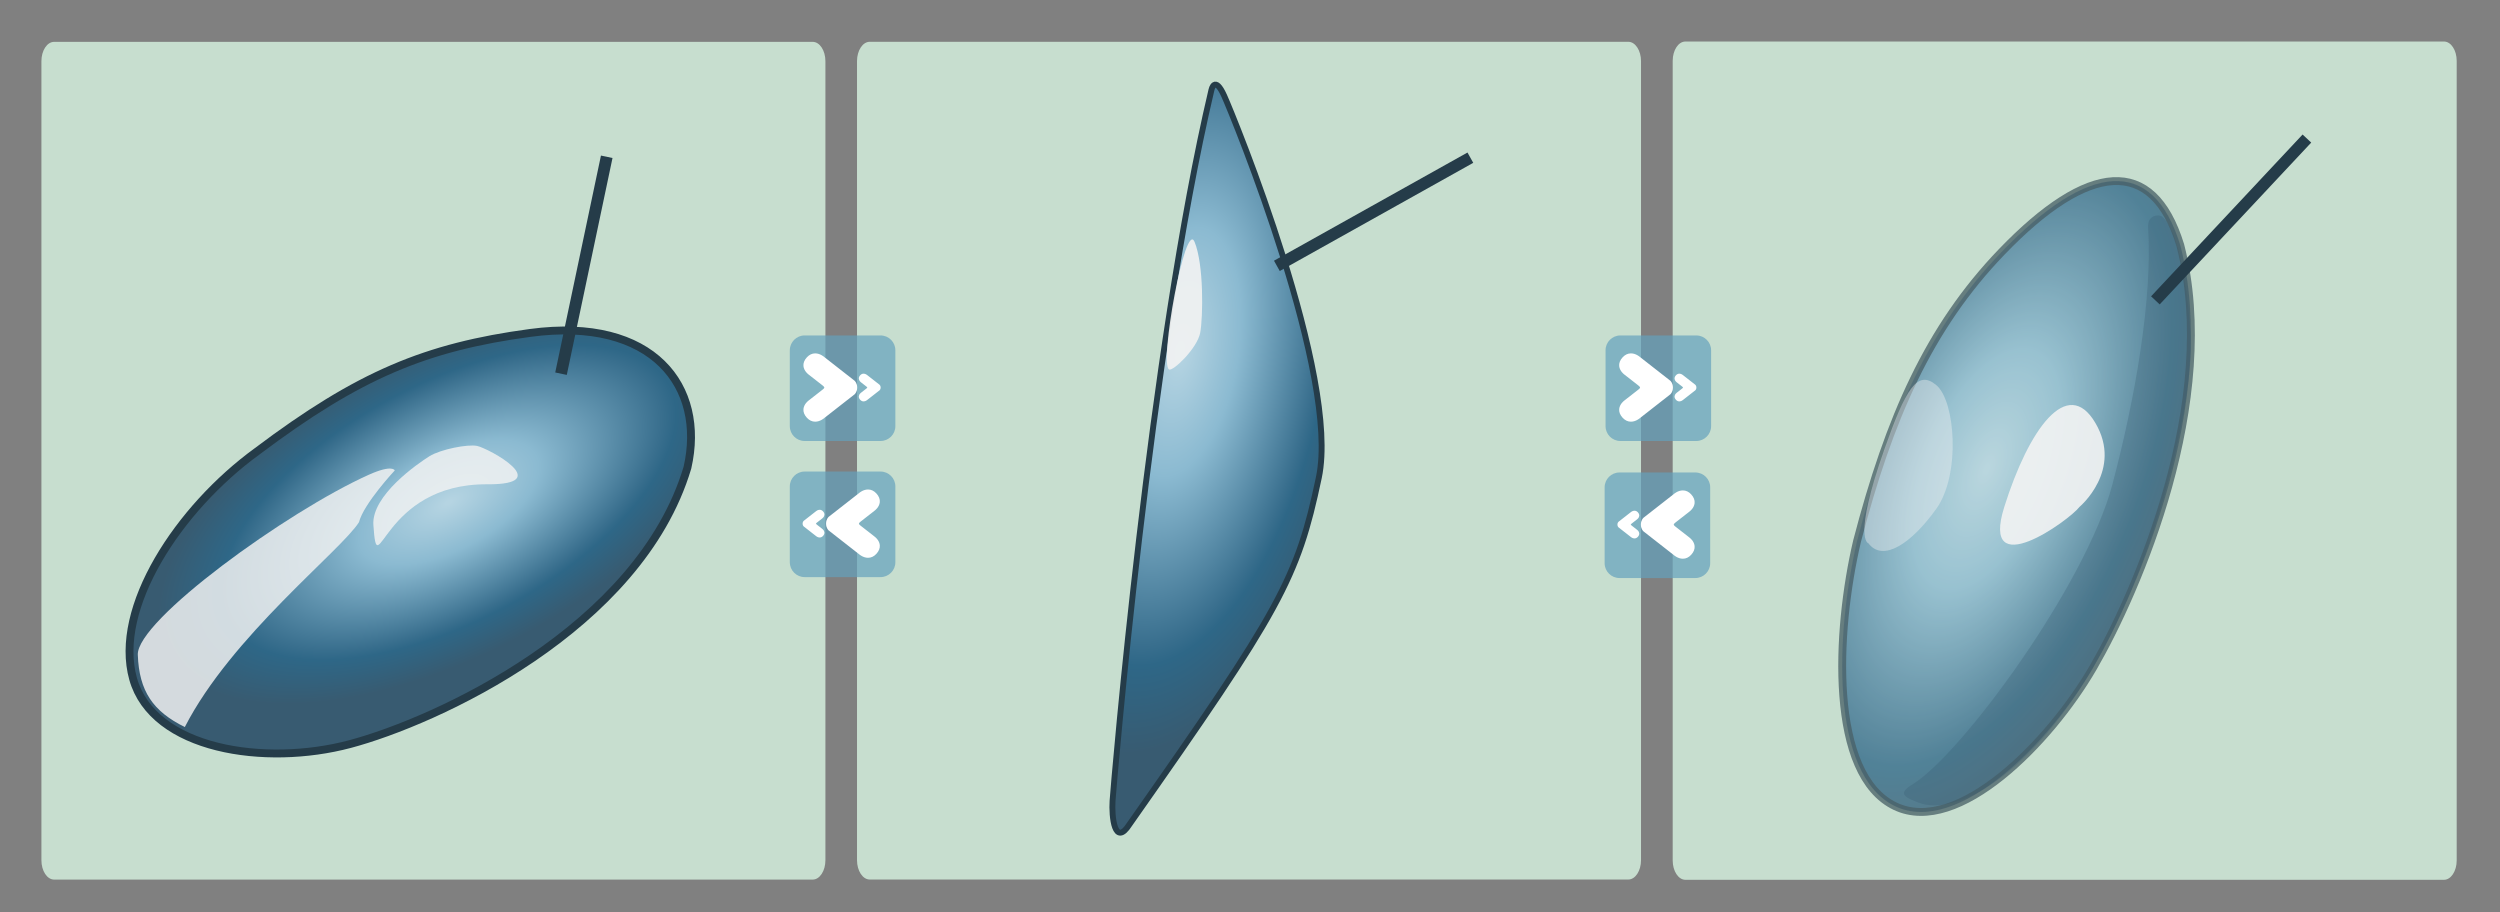
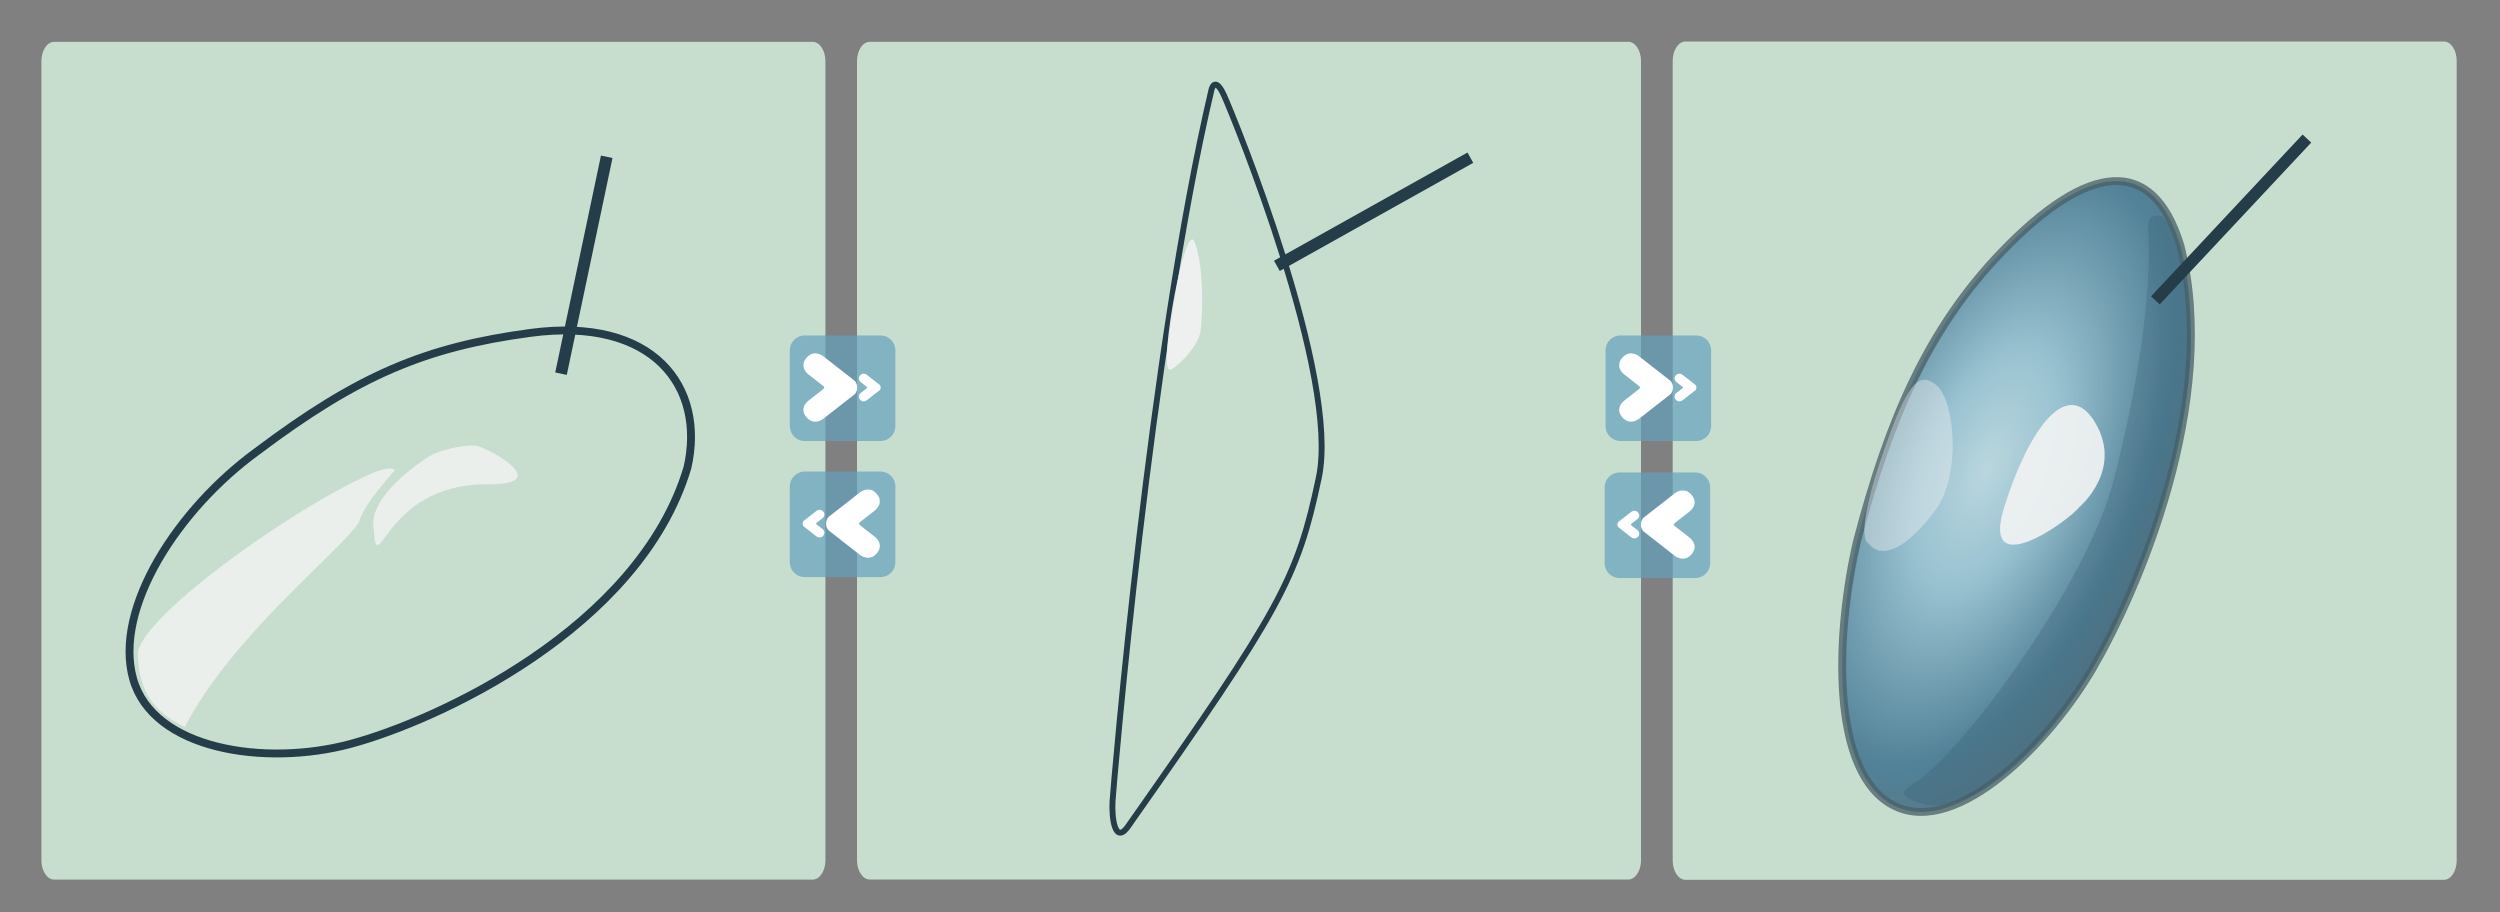
<svg xmlns="http://www.w3.org/2000/svg" xmlns:xlink="http://www.w3.org/1999/xlink" version="1.1" x="0px" y="0px" width="900px" height="328.483px" viewBox="0 0 900 328.483" enable-background="new 0 0 900 328.483" xml:space="preserve">
  <rect x="0" y="0" width="900" height="328.483" fill="#808080" stroke="none" />
  <symbol id="Icon_x5F_Snapshot_x5F_Phys" viewBox="-24.69 -22.011 49.381 44.023">
    <g>
      <g>
        <linearGradient id="SVGID_1_" gradientUnits="userSpaceOnUse" x1="4.394" y1="22.592" x2="5.55" y2="16.229">
          <stop offset="0" style="stop-color:#263C49" />
          <stop offset="0.022" style="stop-color:#2A3F4C" />
          <stop offset="0.044" style="stop-color:#354A56" />
          <stop offset="0.065" style="stop-color:#495B66" />
          <stop offset="0.086" style="stop-color:#64747D" />
          <stop offset="0.106" style="stop-color:#88949B" />
          <stop offset="0.127" style="stop-color:#B3BBBF" />
          <stop offset="0.148" style="stop-color:#E5E8E9" />
          <stop offset="0.157" style="stop-color:#FFFFFF" />
          <stop offset="0.785" style="stop-color:#568BA5" />
          <stop offset="1" style="stop-color:#263C49" />
        </linearGradient>
        <path fill="url(#SVGID_1_)" d="M0.946,14.282c-1.013,0-1.543,1.434-1.543,2.85c0,1.541,1.43,2.842,2.328,2.842h7.461     c0.858,0,2.225-1.301,2.225-2.842c0-1.416-0.529-2.85-1.541-2.85H0.946z" />
        <path fill="#395C71" d="M9.192,19.474c0.573,0,1.725-1.049,1.725-2.342c0-1.299-0.463-2.35-1.041-2.35h-8.93     c-0.573,0-1.043,1.051-1.043,2.35c0,1.293,1.25,2.342,1.828,2.342H9.192 M9.192,20.474H1.731c-1.117,0-2.828-1.497-2.828-3.342     c0-1.973,0.84-3.35,2.043-3.35h8.93c1.202,0,2.041,1.377,2.041,3.35C11.917,18.9,10.394,20.474,9.192,20.474L9.192,20.474z" />
      </g>
      <g>
        <linearGradient id="SVGID_2_" gradientUnits="userSpaceOnUse" x1="-7.531" y1="21.878" x2="-5.801" y2="17.06">
          <stop offset="0" style="stop-color:#263C49" />
          <stop offset="0.022" style="stop-color:#2A3F4C" />
          <stop offset="0.044" style="stop-color:#354A56" />
          <stop offset="0.065" style="stop-color:#495B66" />
          <stop offset="0.086" style="stop-color:#64747D" />
          <stop offset="0.106" style="stop-color:#88949B" />
          <stop offset="0.127" style="stop-color:#B3BBBF" />
          <stop offset="0.148" style="stop-color:#E5E8E9" />
          <stop offset="0.157" style="stop-color:#FFFFFF" />
          <stop offset="0.785" style="stop-color:#568BA5" />
          <stop offset="1" style="stop-color:#263C49" />
        </linearGradient>
        <path fill="url(#SVGID_2_)" d="M-7.519,16.007c-0.688,0-0.832,0.999-0.832,1.837c0,0.837,0.144,1.834,0.832,1.834h2.872     c0.688,0,0.833-0.997,0.833-1.834c0-0.838-0.145-1.837-0.833-1.837H-7.519z" />
        <path fill="#395C71" d="M-4.646,19.178c0.186,0,0.333-0.603,0.333-1.334c0-0.74-0.147-1.337-0.333-1.337h-2.872     c-0.184,0-0.332,0.597-0.332,1.337c0,0.731,0.148,1.334,0.332,1.334H-4.646 M-4.646,20.178h-2.872     c-0.608,0-1.332-0.405-1.332-2.334c0-1.932,0.724-2.337,1.332-2.337h2.872c0.608,0,1.333,0.405,1.333,2.337     C-3.313,19.772-4.039,20.178-4.646,20.178L-4.646,20.178z" />
      </g>
      <g>
        <linearGradient id="SVGID_3_" gradientUnits="userSpaceOnUse" x1="-1.712" y1="25.13" x2="9.65" y2="-3.17">
          <stop offset="0" style="stop-color:#263C49" />
          <stop offset="0.022" style="stop-color:#2A3F4C" />
          <stop offset="0.044" style="stop-color:#354A56" />
          <stop offset="0.065" style="stop-color:#495B66" />
          <stop offset="0.086" style="stop-color:#64747D" />
          <stop offset="0.106" style="stop-color:#88949B" />
          <stop offset="0.127" style="stop-color:#B3BBBF" />
          <stop offset="0.148" style="stop-color:#E5E8E9" />
          <stop offset="0.157" style="stop-color:#FFFFFF" />
          <stop offset="0.785" style="stop-color:#568BA5" />
          <stop offset="1" style="stop-color:#263C49" />
        </linearGradient>
        <path fill="url(#SVGID_3_)" d="M-9.571-6.028c-1.109,0-2.754,1.383-2.754,3.294v17.57c0,1.692,1.091,2.92,2.594,2.92h31.545     c1.401,0,2.377-1.453,2.377-2.758v-18.16c0-1.5-1.313-2.866-2.756-2.866H-9.571z" />
        <path fill="#395C71" d="M21.813,17.256c1.127,0,1.877-1.239,1.877-2.258c0-1.021,0-16.983,0-18.16     c0-1.186-1.07-2.366-2.256-2.366c-1.181,0-30.142,0-31.006,0c-0.857,0-2.254,1.182-2.254,2.794c0,1.611,0,16.118,0,17.57     c0,1.45,0.913,2.42,2.094,2.42C-8.717,17.256,20.486,17.256,21.813,17.256 M21.813,18.256H-9.731     c-1.764,0-3.094-1.471-3.094-3.42v-17.57c0-2.102,1.78-3.794,3.254-3.794h31.006c1.704,0,3.256,1.604,3.256,3.366v18.16     C24.69,16.571,23.534,18.256,21.813,18.256L21.813,18.256z" />
      </g>
      <g>
        <path fill="#FFFFFF" d="M21.546,13.462c0-1.185-0.955-2.15-2.145-2.15h-3.977c-1.184,0-2.15,0.966-2.15,2.15l0,0     c0,1.191,0.967,2.15,2.15,2.15h3.977C20.591,15.612,21.546,14.653,21.546,13.462L21.546,13.462z" />
        <linearGradient id="SVGID_4_" gradientUnits="userSpaceOnUse" x1="13.711" y1="17.663" x2="19.736" y2="10.824">
          <stop offset="0.012" style="stop-color:#FFFFFF" />
          <stop offset="0.785" style="stop-color:#568BA5" />
          <stop offset="1" style="stop-color:#263C49" />
        </linearGradient>
        <path fill="url(#SVGID_4_)" d="M20.472,13.462c0-0.534-0.431-0.967-0.961-0.967h-4.195c-0.53,0-0.967,0.433-0.967,0.967l0,0     c0,0.537,0.437,0.967,0.967,0.967h4.195C20.041,14.429,20.472,13.999,20.472,13.462L20.472,13.462z" />
      </g>
      <g>
        <radialGradient id="SVGID_5_" cx="-2540.675" cy="2638.769" r="4.514" fx="-2545.174" fy="2639.131" gradientTransform="matrix(0.764 0 0 0.764 1947.258 -2012.02)" gradientUnits="userSpaceOnUse">
          <stop offset="0.273" style="stop-color:#B1D1DF" />
          <stop offset="0.785" style="stop-color:#568BA5" />
          <stop offset="1" style="stop-color:#153B64" />
        </radialGradient>
        <path fill="url(#SVGID_5_)" d="M11.677,4.985c0-3.253-2.689-5.889-6.006-5.889c-3.312,0-6,2.636-6,5.889s2.688,5.892,6,5.892     C8.988,10.877,11.677,8.238,11.677,4.985z" />
        <path fill="#FFFFFF" d="M12.719,4.985c0-3.82-3.157-6.918-7.048-6.918c-3.891,0-7.045,3.098-7.045,6.918     c0,3.817,3.154,6.914,7.045,6.914C9.562,11.899,12.719,8.803,12.719,4.985z M5.671,13.028c-4.525,0-8.198-3.601-8.198-8.043     c0-4.444,3.673-8.043,8.198-8.043c4.531,0,8.199,3.599,8.199,8.043C13.87,9.428,10.202,13.028,5.671,13.028z" />
        <path fill="#253B49" d="M13.899,4.985c0-4.458-3.684-8.077-8.229-8.077c-4.54,0-8.227,3.619-8.227,8.077     c0,4.455,3.687,8.072,8.227,8.072C10.216,13.058,13.899,9.44,13.899,4.985z M5.671,14.377c-5.283,0-9.574-4.207-9.574-9.392     c0-5.189,4.291-9.396,9.574-9.396c5.287,0,9.579,4.206,9.579,9.396C15.25,10.17,10.958,14.377,5.671,14.377z" />
      </g>
      <path fill="#FFFFFF" d="M4.96,6.952c0-0.89-0.669-1.612-1.492-1.612c-0.826,0-1.488,0.723-1.488,1.612    c0,0.894,0.662,1.618,1.488,1.618C4.291,8.57,4.96,7.846,4.96,6.952z" />
    </g>
    <g>
      <g>
        <path fill="#FFFFFF" d="M6.808-21.511c-0.06,0-5.979,0.006-6.649,0.48c-0.465,0.335-2.471,2.361-2.698,2.591l-0.047,0.048     l-1.296,2.299c-0.23,0.172-0.844,0.65-1.356,1.211c-0.555,0.603-0.549,1.943-0.543,3.126c0.002,0.419,0.004,0.816-0.025,1.049     c-0.128,0.994,0.51,3.915,0.77,4.372C-4.841-6-4.463-5.666-4.24-5.486c0.095,0.646,0.391,2.635,0.472,3.064     c0.085,0.451,0.292,1.05,1.103,1.05c0.17,0,0.379-0.026,0.637-0.061l0.152-0.02c1.58-0.219,2.399-2.863,2.639-3.788     c0,0,0.569-0.184,0.569-0.184c0.014,0,1.547-0.322,2.32-0.711c0.162-0.08,0.283-0.224,0.337-0.406     c0.071-0.241,0.007-0.533-0.095-0.793C4.592-7.682,5.778-8.277,5.992-8.41c0.107-0.062,0.422-0.247,0.435-1.165     c0.598,0.025,1.58,0.061,2.388,0.074c5.516,0.086,6.8,3.374,7.021,4.123c-0.165,0.365-0.62,1.312-1.135,1.868     c-0.842,0.909-1.592,3.255-0.811,5.294c0.258,0.682,0.796,1.058,1.513,1.058c0.448,0,0.814-0.153,0.854-0.17l0.053-0.023     l0.046-0.034c0.166-0.123,4.077-3.017,4.87-3.858c0.569-0.615,0.995-1.945,1.453-3.492c0.131-0.443,0.255-0.861,0.325-1.013     c0.35-0.766,0.425-5.419,0.012-6.48l-0.153-0.404c-0.35-0.934-0.786-2.096-1.776-3.502c-0.957-1.367-3.96-3.424-6.194-4.546     c-1.45-0.723-5.688-0.831-8.087-0.831C6.809-21.511,6.808-21.511,6.808-21.511z" />
        <path fill="#395C71" d="M15.404,2.342c0.357,0,0.656-0.129,0.656-0.129s4.032-2.98,4.804-3.799     c0.767-0.829,1.408-3.767,1.688-4.372c0.275-0.603,0.384-5.102,0-6.089c-0.384-0.991-0.772-2.238-1.872-3.8     c-0.863-1.233-3.705-3.23-6.01-4.387c-1.166-0.581-4.638-0.777-7.863-0.777c-3.158,0-6.078,0.188-6.36,0.388     c-0.44,0.317-2.631,2.534-2.631,2.534l-1.315,2.334c0,0-0.768,0.55-1.37,1.209c-0.606,0.658-0.331,3.02-0.44,3.899     c-0.113,0.879,0.494,3.686,0.709,4.063c0.224,0.387,0.826,0.824,0.826,0.824s0.403,2.744,0.498,3.243     c0.096,0.509,0.26,0.644,0.612,0.644c0.184,0,0.42-0.037,0.724-0.077c1.513-0.21,2.284-3.682,2.284-3.682l0.835-0.271     c0,0,1.525-0.317,2.25-0.682c0.294-0.145-0.203-0.978-0.203-0.978s2.233-1.107,2.504-1.274c0.277-0.162,0.175-1.263,0.175-1.263     s1.668,0.077,2.919,0.097c6.604,0.103,7.541,4.665,7.541,4.665s-0.58,1.393-1.295,2.165c-0.711,0.768-1.432,2.896-0.711,4.775     C14.583,2.197,15.026,2.342,15.404,2.342 M15.404,3.342c-0.926,0-1.648-0.504-1.981-1.383c-0.892-2.326,0.017-4.843,0.912-5.81     c0.379-0.409,0.752-1.107,0.965-1.558c-0.317-0.874-1.674-3.518-6.493-3.593c-0.627-0.01-1.349-0.033-1.922-0.056     c-0.107,0.675-0.404,0.94-0.652,1.085C6.054-7.86,5.196-7.427,4.492-7.074C4.537-6.829,4.53-6.604,4.469-6.4     C4.375-6.083,4.163-5.829,3.87-5.686C3.117-5.307,1.76-5.003,1.437-4.934L1.179-4.851C0.821-3.556-0.064-1.2-1.803-0.959     L-1.96-0.938c-0.26,0.035-0.485,0.065-0.704,0.065c-0.602,0-1.367-0.253-1.594-1.458c-0.076-0.4-0.332-2.109-0.447-2.893     c-0.252-0.217-0.568-0.527-0.76-0.859c-0.343-0.604-0.97-3.647-0.835-4.692c0.024-0.197,0.022-0.596,0.021-0.981     c-0.008-1.593,0.036-2.773,0.676-3.469c0.482-0.527,1.05-0.985,1.338-1.206l1.212-2.15l0.065-0.116l0.094-0.096     c0.528-0.534,2.286-2.303,2.758-2.643c0.71-0.502,4.656-0.576,6.945-0.576c2.983,0,6.846,0.153,8.31,0.883     c2.341,1.175,5.367,3.257,6.383,4.708c1.025,1.456,1.474,2.651,1.834,3.612l0.151,0.399c0.465,1.198,0.372,6.002-0.023,6.866     c-0.057,0.123-0.193,0.581-0.302,0.949c-0.477,1.607-0.923,2.995-1.563,3.687c-0.816,0.865-4.523,3.613-4.943,3.923l-0.092,0.068     l-0.105,0.046C16.375,3.166,15.941,3.342,15.404,3.342L15.404,3.342z" />
      </g>
      <path fill="none" stroke="#395C71" stroke-width="1.005" stroke-linecap="round" stroke-linejoin="round" d="M11.163-9.225    L3.79-9.89c0,0-2.27,2.022-2.489,2.247C1.084-7.427,1.084-7.427,1.084-7.427l-0.28,1.665" />
      <path fill="#FFFFFF" stroke="#395C71" stroke-width="1.005" stroke-linecap="round" stroke-linejoin="round" d="M2.263-8.486    c0,0,0.517-0.079,0.92,0.238C3.59-7.93,3.72-7.629,3.72-7.629" />
      <path fill="none" stroke="#395C71" stroke-width="1.005" stroke-linecap="round" stroke-linejoin="round" d="M-4.239-5.848    c0,0-0.274-1.925,0-2.911c0.275-0.989,0.494-1.263,0.494-1.263s2.805-5.059,3.625-5.385c0.824-0.328,7.966-0.832,7.966-0.832" />
      <path fill="#FFFFFF" stroke="#395C71" stroke-width="1.005" stroke-linecap="round" stroke-linejoin="round" d="M-3.827-16.138    c1.375-0.909,1.475-0.905,2.119-1.306c0.764-0.467,0.752-0.455,2.645-1.33" />
      <path fill="none" stroke="#395C71" stroke-width="1.005" stroke-linecap="round" stroke-linejoin="round" d="M15.338-4.452    c0.13-0.162,3.083-3.353,0.59-5.372" />
    </g>
    <g>
      <g>
        <path fill="#FFFFFF" d="M-17.258-14.516c-0.497,0-1.047,0.033-1.633,0.098c-4.383,0.488-4.163,4.349-4.16,4.389l-0.516,8.1     c-0.167,2.494-0.309,5.282-0.309,5.711v0.36c-0.036,0.118-0.502,1.89-0.232,2.974c0.241,0.967,2.271,4.708,2.715,5.519     c0.003,1.063,0.067,4.929,0.83,5.951c0.858,1.138,4.857,2.819,5.612,2.914c0.066,0.008,0.16,0.013,0.278,0.013     c1.108,0,4.716-0.407,4.869-0.425c0.773-0.188,2.092-0.884,2.006-2.257c-0.084-1.359-1.01-1.867-1.488-1.946l-1.812-0.303     c1.01-0.459,2.21-1.036,2.635-1.36c0.906-0.693,1.999-1.752,3.078-2.982c1.174-1.346,0.587-2.774,0.337-3.384     c-0.031-0.076-0.058-0.136-0.07-0.18c-0.145-0.549-0.635-0.886-1.128-1.089c0.228-0.159,0.477-0.339,0.722-0.524     c1.103-0.837,2.262-2.733,1.389-4.332c-0.454-0.829-1.045-1.328-1.763-1.489c0.171-0.156,0.913-0.876,1.193-1.111     c0.797-0.659,1.115-1.193,1.347-1.582C-3.3-1.544-3.249-1.63-3.195-1.71c0.601-0.876,0.333-1.783-0.796-2.696L-4.081-4.48     c-0.24-0.204-0.542-0.308-0.898-0.308c-0.699,0-1.621,0.413-2.74,1.227c-0.073-0.107-0.262-0.42-0.373-0.693c0,0,0,0.001,0,0.001     c0.007,0-0.252-1.173-0.62-1.977c-1.269-2.798-2.844-5.375-3.919-6.409l-0.167-0.16C-13.591-13.565-14.577-14.516-17.258-14.516     L-17.258-14.516z" />
        <g>
          <path fill="#395C71" d="M-14.672,21.013c1.092,0,4.813-0.422,4.813-0.422s1.646-0.409,1.563-1.729      c-0.082-1.32-1.07-1.483-1.07-1.483l-3.461-0.578c0,0,3.352-1.434,4.062-1.976c0.811-0.62,1.863-1.612,3.006-2.914      c1.141-1.309,0.265-2.72,0.16-3.102c-0.217-0.823-1.844-1.017-1.844-1.017s0.834-0.534,1.619-1.128      c0.963-0.73,1.969-2.381,1.252-3.693c-0.586-1.071-1.293-1.285-1.854-1.285c-0.352,0-0.646,0.084-0.817,0.093      C-6.772,1.228-6.2,0.852-6.2,0.852s0.866-0.842,1.176-1.103c0.933-0.771,1.135-1.326,1.416-1.74      c0.706-1.029-0.47-1.83-0.797-2.108C-4.56-4.231-4.756-4.289-4.979-4.289c-0.715,0-1.711,0.587-2.536,1.197      c-0.06,0.044-0.12,0.063-0.18,0.063c-0.439,0-0.861-1.038-0.861-1.038s-0.257-1.182-0.611-1.957      c-1.314-2.897-2.85-5.332-3.811-6.257c-0.816-0.772-1.62-1.735-4.28-1.735c-0.466,0-0.988,0.029-1.578,0.095      c-3.956,0.44-3.716,3.856-3.716,3.856s-0.357,5.692-0.516,8.167c-0.166,2.475-0.308,5.264-0.308,5.679c0,0.411,0,0.411,0,0.411      s-0.493,1.813-0.247,2.802c0.247,0.991,2.73,5.512,2.73,5.512s-0.009,4.79,0.73,5.78c0.744,0.987,4.616,2.634,5.274,2.717      C-14.837,21.01-14.764,21.013-14.672,21.013 M-14.672,22.013c-0.145,0-0.26-0.008-0.341-0.018      c-0.842-0.106-4.983-1.827-5.948-3.107c-0.806-1.078-0.924-4.464-0.932-6.125c-0.612-1.121-2.455-4.543-2.7-5.526      c-0.267-1.071,0.08-2.633,0.217-3.173V3.781c0-0.481,0.153-3.41,0.31-5.746c0.148-2.321,0.473-7.484,0.511-8.102      c-0.076-1.533,0.784-4.423,4.607-4.849c0.606-0.066,1.174-0.101,1.689-0.101c2.882,0,3.995,1.072,4.807,1.854l0.161,0.155      c1.122,1.079,2.741,3.718,4.034,6.569c0.335,0.732,0.582,1.742,0.656,2.06c0.014,0.03,0.029,0.062,0.044,0.093      c1.009-0.667,1.874-1.005,2.577-1.005c0.471,0,0.894,0.148,1.223,0.429l0.08,0.065c1.704,1.377,1.426,2.592,0.893,3.369      c-0.047,0.069-0.093,0.147-0.142,0.23C-3.163-0.798-3.52-0.198-4.387,0.52c-0.12,0.102-0.364,0.329-0.601,0.555      c0.455,0.27,0.909,0.712,1.294,1.417c1.016,1.859-0.28,4.025-1.525,4.97c-0.037,0.027-0.073,0.055-0.109,0.082      c0.32,0.248,0.582,0.577,0.696,1.011c0.005,0.011,0.025,0.058,0.048,0.112c0.261,0.636,0.954,2.323-0.421,3.901      c-1.103,1.257-2.222,2.339-3.152,3.051c-0.251,0.192-0.732,0.456-1.286,0.733l0.242,0.04c0.612,0.101,1.8,0.734,1.904,2.407      c0.106,1.702-1.472,2.552-2.32,2.763c-0.042,0.011-0.085,0.018-0.128,0.022C-9.901,21.602-13.536,22.013-14.672,22.013      L-14.672,22.013z" />
        </g>
      </g>
      <path fill="none" stroke="#395C71" stroke-width="1.005" stroke-linecap="round" stroke-linejoin="round" d="M-17.077,2.676    c0,0,3.544,1.562,4.587,1.665c1.189,0.116,1.399-0.025,1.854-0.151C-8.794,3.665-5.46,0.852-5.46,0.852" />
      <path fill="#FFFFFF" stroke="#395C71" stroke-width="1.005" stroke-linecap="round" stroke-linejoin="round" d="M-16.153,9.465    l2.365,1.963c0,0-0.17,0.1,0.79-0.213c0.536-0.18,1.512-0.941,1.512-0.941" />
      <path fill="none" stroke="#395C71" stroke-width="1.005" stroke-linecap="round" stroke-linejoin="round" d="M-19.065,7.985    c0,0,5.111,2.634,6.045,2.634c0.933,0,3.914-1.571,3.914-1.571l2.816-1.464" />
      <path fill="none" stroke="#395C71" stroke-width="1.005" stroke-linecap="round" stroke-linejoin="round" d="M-21.612,12.399    c0,0,4.852,5.198,5.568,5.316c0.948,0.161,4.848-0.884,4.848-0.884" />
      <path fill="none" stroke="#395C71" stroke-width="1.005" stroke-linecap="round" stroke-linejoin="round" d="M-6.29-4.378    l-2.721,1.823c0,0-2.018,1.578-3.779,0.582c-1.761-0.996-1.761-0.996-1.761-0.996" />
    </g>
    <defs>
      <filter id="Adobe_OpacityMaskFilter" filterUnits="userSpaceOnUse" x="-12.009" y="1.355" width="7.217" height="4.623">
        <feColorMatrix type="matrix" values="-1 0 0 0 1  0 -1 0 0 1  0 0 -1 0 1  0 0 0 1 0" color-interpolation-filters="sRGB" result="source" />
      </filter>
    </defs>
    <mask maskUnits="userSpaceOnUse" x="-12.009" y="1.355" width="7.217" height="4.623" id="SVGID_6_">
      <g filter="url(#Adobe_OpacityMaskFilter)">
        <path fill="#010101" d="M-12.692-2.304c0,0,1.469,0.589,2.668,0.042c0.852-0.389,1.441-0.938,1.941-1.438     s1.787-1.109,1.953-1.234c0.167-0.125,0.703-0.234,1.047-0.313C-5.411-6.34-5.774-7.304-5.774-7.304h-6.709L-12.692-2.304z" />
      </g>
    </mask>
    <linearGradient id="SVGID_7_" gradientUnits="userSpaceOnUse" x1="-21.457" y1="-3.667" x2="-5.441" y2="-3.667">
      <stop offset="0" style="stop-color:#263C49" />
      <stop offset="0.022" style="stop-color:#2A3F4C" />
      <stop offset="0.044" style="stop-color:#354A56" />
      <stop offset="0.065" style="stop-color:#495B66" />
      <stop offset="0.086" style="stop-color:#64747D" />
      <stop offset="0.106" style="stop-color:#88949B" />
      <stop offset="0.127" style="stop-color:#B3BBBF" />
      <stop offset="0.148" style="stop-color:#E5E8E9" />
      <stop offset="0.157" style="stop-color:#FFFFFF" />
      <stop offset="0.785" style="stop-color:#568BA5" />
      <stop offset="1" style="stop-color:#263C49" />
    </linearGradient>
    <path mask="url(#SVGID_6_)" fill="url(#SVGID_7_)" stroke="#395C71" stroke-linecap="round" stroke-linejoin="round" d="   M-11.481-1.855c-0.01-0.597-0.027-0.617-0.027-0.829c0-1.611,1.396-2.794,2.256-2.794c0.108,0,3.733,0.029,3.733,0.029l0.228,3.463   " />
  </symbol>
  <symbol id="Icon_x5F_Snapshot_x5F_Theory" viewBox="-24.69 -22.012 49.381 44.023">
    <g>
      <g>
        <g>
          <linearGradient id="SVGID_8_" gradientUnits="userSpaceOnUse" x1="4.394" y1="22.591" x2="5.55" y2="16.228">
            <stop offset="0.012" style="stop-color:#FFFFFF" />
            <stop offset="0.785" style="stop-color:#4C7661" />
            <stop offset="1" style="stop-color:#46A678" />
          </linearGradient>
          <path fill="url(#SVGID_8_)" d="M0.944,14.281c-1.012,0-1.541,1.434-1.541,2.85c0,1.541,1.429,2.842,2.327,2.842h7.462      c0.858,0,2.225-1.301,2.225-2.842c0-1.416-0.53-2.85-1.542-2.85H0.944z" />
          <path fill="#4C7661" d="M9.192,19.473c0.572,0,1.725-1.049,1.725-2.342c0-1.299-0.465-2.35-1.042-2.35H0.944      c-0.572,0-1.041,1.051-1.041,2.35c0,1.293,1.25,2.342,1.827,2.342H9.192 M9.192,20.473H1.73c-1.116,0-2.827-1.497-2.827-3.342      c0-1.973,0.839-3.35,2.041-3.35h8.931c1.202,0,2.042,1.377,2.042,3.35C11.917,18.899,10.394,20.473,9.192,20.473L9.192,20.473z" />
        </g>
        <g>
          <linearGradient id="SVGID_9_" gradientUnits="userSpaceOnUse" x1="-7.532" y1="21.876" x2="-5.802" y2="17.058">
            <stop offset="0.012" style="stop-color:#FFFFFF" />
            <stop offset="0.785" style="stop-color:#4C7661" />
            <stop offset="1" style="stop-color:#46A678" />
          </linearGradient>
          <path fill="url(#SVGID_9_)" d="M-7.52,16.006c-0.687,0-0.831,0.998-0.831,1.835c0,0.837,0.144,1.835,0.831,1.835h2.872      c0.688,0,0.833-0.998,0.833-1.835c0-0.837-0.145-1.835-0.833-1.835H-7.52z" />
          <path fill="#4C7661" d="M-4.647,19.176c0.186,0,0.333-0.602,0.333-1.335c0-0.738-0.147-1.335-0.333-1.335H-7.52      c-0.185,0-0.331,0.597-0.331,1.335c0,0.733,0.146,1.335,0.331,1.335H-4.647 M-4.647,20.176H-7.52      c-0.607,0-1.331-0.405-1.331-2.335s0.724-2.335,1.331-2.335h2.872c0.608,0,1.333,0.405,1.333,2.335S-4.04,20.176-4.647,20.176      L-4.647,20.176z" />
        </g>
      </g>
      <g>
        <linearGradient id="SVGID_10_" gradientUnits="userSpaceOnUse" x1="-1.712" y1="25.129" x2="9.65" y2="-3.172">
          <stop offset="0.012" style="stop-color:#FFFFFF" />
          <stop offset="0.785" style="stop-color:#4C7661" />
          <stop offset="1" style="stop-color:#46A678" />
        </linearGradient>
        <path fill="url(#SVGID_10_)" d="M-9.571-6.03c-1.109,0-2.754,1.383-2.754,3.294v17.571c0,1.692,1.091,2.92,2.594,2.92h31.545     c1.401,0,2.377-1.453,2.377-2.758v-18.16c0-1.501-1.313-2.867-2.756-2.867H-9.571z" />
        <path fill="#4C7661" d="M21.813,17.255c1.127,0,1.877-1.24,1.877-2.258c0-1.021,0-16.983,0-18.16c0-1.186-1.07-2.367-2.256-2.367     c-1.181,0-30.142,0-31.006,0c-0.857,0-2.254,1.183-2.254,2.794c0,1.612,0,16.119,0,17.571c0,1.45,0.913,2.42,2.094,2.42     C-8.717,17.255,20.486,17.255,21.813,17.255 M21.813,18.255H-9.731c-1.764,0-3.094-1.471-3.094-3.42V-2.736     c0-2.102,1.78-3.794,3.254-3.794h31.006c1.704,0,3.256,1.604,3.256,3.367v18.16C24.69,16.57,23.534,18.255,21.813,18.255     L21.813,18.255z" />
      </g>
      <g>
        <radialGradient id="SVGID_11_" cx="-2540.675" cy="2638.768" r="4.513" fx="-2545.174" fy="2639.13" gradientTransform="matrix(0.764 0 0 0.764 1947.258 -2012.02)" gradientUnits="userSpaceOnUse">
          <stop offset="0.273" style="stop-color:#DAE7DD" />
          <stop offset="0.785" style="stop-color:#46A678" />
          <stop offset="1" style="stop-color:#2E4339" />
        </radialGradient>
        <path fill="url(#SVGID_11_)" d="M11.676,4.984c0-3.253-2.688-5.889-6.004-5.889c-3.313,0-6,2.636-6,5.889     c0,3.252,2.687,5.892,6,5.892C8.988,10.876,11.676,8.236,11.676,4.984z" />
        <path fill="#FFFFFF" d="M12.719,4.984c0-3.82-3.156-6.918-7.047-6.918c-3.893,0-7.045,3.098-7.045,6.918     c0,3.815,3.152,6.914,7.045,6.914C9.563,11.898,12.719,8.8,12.719,4.984z M5.672,13.027c-4.527,0-8.199-3.602-8.199-8.043     c0-4.444,3.672-8.043,8.199-8.043c4.531,0,8.199,3.599,8.199,8.043C13.871,9.426,10.203,13.027,5.672,13.027z" />
        <path fill="#4C7661" d="M13.898,4.984c0-4.458-3.682-8.077-8.227-8.077c-4.541,0-8.229,3.619-8.229,8.077     c0,4.455,3.688,8.072,8.229,8.072C10.217,13.057,13.898,9.439,13.898,4.984z M5.672,14.376c-5.284,0-9.575-4.207-9.575-9.392     c0-5.189,4.291-9.396,9.575-9.396c5.287,0,9.578,4.206,9.578,9.396C15.25,10.169,10.959,14.376,5.672,14.376z" />
      </g>
      <path fill="#FFFFFF" d="M4.96,6.95c0-0.889-0.669-1.611-1.492-1.611c-0.826,0-1.488,0.723-1.488,1.611    c0,0.893,0.662,1.617,1.488,1.617C4.291,8.567,4.96,7.843,4.96,6.95z" />
      <g>
-         <path fill="#FFFFFF" d="M21.547,13.461c0-1.185-0.957-2.15-2.146-2.15h-3.977c-1.184,0-2.15,0.966-2.15,2.15l0,0     c0,1.191,0.967,2.15,2.15,2.15H19.4C20.59,15.611,21.547,14.652,21.547,13.461L21.547,13.461z" />
        <linearGradient id="SVGID_12_" gradientUnits="userSpaceOnUse" x1="13.711" y1="17.662" x2="19.736" y2="10.823">
          <stop offset="0.012" style="stop-color:#FFFFFF" />
          <stop offset="0.635" style="stop-color:#46A678" />
          <stop offset="1" style="stop-color:#010101" />
        </linearGradient>
        <path fill="url(#SVGID_12_)" d="M20.473,13.461c0-0.534-0.432-0.967-0.963-0.967h-4.193c-0.531,0-0.967,0.433-0.967,0.967l0,0     c0,0.537,0.436,0.967,0.967,0.967h4.193C20.041,14.428,20.473,13.998,20.473,13.461L20.473,13.461z" />
      </g>
    </g>
    <g>
      <g>
        <path fill="#FFFFFF" d="M6.808-21.512c-0.06,0-5.979,0.006-6.65,0.48c-0.465,0.335-2.471,2.361-2.698,2.591l-0.047,0.048     l-1.296,2.299c-0.23,0.172-0.844,0.65-1.357,1.211c-0.555,0.602-0.548,1.943-0.542,3.125c0.002,0.42,0.004,0.816-0.025,1.049     c-0.128,0.991,0.51,3.912,0.77,4.371c0.195,0.337,0.573,0.671,0.796,0.851c0.095,0.646,0.391,2.635,0.472,3.063     c0.085,0.451,0.292,1.051,1.103,1.051c0.17,0,0.379-0.026,0.637-0.061l0.152-0.02c1.58-0.219,2.399-2.863,2.639-3.788     c0,0,0.569-0.184,0.569-0.184c0.014,0,1.547-0.322,2.321-0.711c0.162-0.08,0.283-0.224,0.337-0.406     c0.071-0.241,0.007-0.533-0.095-0.793C4.592-7.683,5.778-8.278,5.992-8.41c0.107-0.062,0.422-0.247,0.435-1.165     c0.598,0.024,1.58,0.061,2.388,0.074c5.482,0.085,6.797,3.394,7.021,4.125c-0.166,0.367-0.62,1.311-1.134,1.866     c-0.842,0.909-1.592,3.255-0.811,5.294c0.258,0.682,0.796,1.058,1.513,1.058c0.448,0,0.814-0.153,0.854-0.17l0.053-0.023     l0.046-0.034c0.166-0.123,4.077-3.018,4.87-3.858c0.57-0.615,0.995-1.946,1.453-3.493c0.131-0.443,0.255-0.861,0.325-1.013     c0.35-0.766,0.425-5.419,0.012-6.48l-0.153-0.404c-0.35-0.934-0.786-2.096-1.776-3.502c-0.956-1.366-3.96-3.424-6.194-4.546     c-1.45-0.723-5.688-0.831-8.086-0.831C6.809-21.512,6.809-21.512,6.808-21.512z" />
        <path fill="#4C7661" d="M15.404,2.341c0.357,0,0.656-0.129,0.656-0.129s4.032-2.981,4.804-3.799     c0.767-0.829,1.408-3.767,1.688-4.372c0.275-0.603,0.384-5.102,0-6.089c-0.384-0.991-0.772-2.238-1.872-3.8     c-0.863-1.233-3.705-3.229-6.01-4.387c-1.166-0.581-4.638-0.777-7.863-0.777c-3.158,0-6.078,0.188-6.36,0.388     c-0.44,0.317-2.631,2.534-2.631,2.534l-1.315,2.334c0,0-0.768,0.549-1.37,1.209c-0.606,0.657-0.331,3.02-0.44,3.899     c-0.113,0.879,0.494,3.684,0.709,4.064C-4.377-6.197-3.774-5.76-3.774-5.76s0.403,2.744,0.498,3.242     c0.096,0.509,0.26,0.645,0.612,0.645c0.184,0,0.42-0.037,0.724-0.077c1.513-0.21,2.284-3.683,2.284-3.683l0.835-0.27     c0,0,1.525-0.317,2.25-0.682c0.294-0.145-0.203-0.978-0.203-0.978s2.233-1.107,2.504-1.274c0.277-0.162,0.175-1.263,0.175-1.263     s1.668,0.077,2.919,0.097c6.604,0.103,7.541,4.665,7.541,4.665s-0.58,1.393-1.295,2.165c-0.711,0.768-1.432,2.895-0.711,4.775     C14.583,2.196,15.026,2.341,15.404,2.341 M15.404,3.341c-0.926,0-1.648-0.504-1.981-1.383c-0.892-2.327,0.017-4.843,0.912-5.81     c0.379-0.409,0.752-1.107,0.965-1.558c-0.317-0.874-1.674-3.518-6.493-3.593c-0.627-0.01-1.349-0.033-1.922-0.056     c-0.107,0.675-0.404,0.94-0.652,1.085c-0.18,0.111-1.038,0.545-1.742,0.897C4.537-6.83,4.53-6.604,4.469-6.401     C4.375-6.084,4.163-5.83,3.87-5.687C3.116-5.308,1.758-5.004,1.437-4.935L1.179-4.852C0.821-3.557-0.064-1.201-1.803-0.96     L-1.96-0.938c-0.26,0.035-0.485,0.065-0.704,0.065c-0.602,0-1.367-0.253-1.595-1.459C-4.335-2.731-4.59-4.44-4.706-5.224     c-0.252-0.217-0.568-0.527-0.76-0.859C-5.81-6.69-6.436-9.734-6.301-10.775c0.024-0.197,0.022-0.596,0.021-0.981     c-0.008-1.593,0.036-2.774,0.677-3.469c0.481-0.528,1.05-0.986,1.337-1.206l1.212-2.15l0.065-0.116l0.094-0.096     c0.528-0.534,2.286-2.303,2.758-2.642c0.71-0.502,4.656-0.576,6.945-0.576c2.983,0,6.846,0.153,8.31,0.883     c2.341,1.175,5.367,3.257,6.383,4.708c1.025,1.456,1.474,2.651,1.834,3.612l0.151,0.399c0.465,1.198,0.372,6.002-0.023,6.866     c-0.057,0.123-0.193,0.581-0.302,0.949c-0.477,1.607-0.923,2.995-1.563,3.687c-0.816,0.864-4.523,3.612-4.943,3.923l-0.093,0.068     L16.457,3.13C16.375,3.165,15.941,3.341,15.404,3.341L15.404,3.341z" />
      </g>
-       <path fill="none" stroke="#4C7661" stroke-width="1.005" stroke-linecap="round" stroke-linejoin="round" d="M11.163-9.226    L3.79-9.891c0,0-2.27,2.022-2.489,2.247C1.084-7.428,1.084-7.428,1.084-7.428l-0.28,1.665" />
+       <path fill="none" stroke="#4C7661" stroke-width="1.005" stroke-linecap="round" stroke-linejoin="round" d="M11.163-9.226    L3.79-9.891c0,0-2.27,2.022-2.489,2.247C1.084-7.428,1.084-7.428,1.084-7.428" />
      <path fill="#FFFFFF" stroke="#4C7661" stroke-width="1.005" stroke-linecap="round" stroke-linejoin="round" d="M2.263-8.488    c0,0,0.517-0.078,0.92,0.237C3.59-7.931,3.72-7.63,3.72-7.63" />
      <path fill="none" stroke="#4C7661" stroke-width="1.005" stroke-linecap="round" stroke-linejoin="round" d="M-4.239-5.849    c0,0-0.274-1.926,0-2.911c0.275-0.989,0.494-1.263,0.494-1.263s2.805-5.059,3.625-5.385c0.824-0.328,7.966-0.832,7.966-0.832" />
      <path fill="#FFFFFF" stroke="#4C7661" stroke-width="1.005" stroke-linecap="round" stroke-linejoin="round" d="M-3.827-16.139    c1.375-0.909,1.475-0.905,2.119-1.306c0.764-0.467,0.752-0.455,2.645-1.33" />
      <path fill="none" stroke="#4C7661" stroke-width="1.005" stroke-linecap="round" stroke-linejoin="round" d="M15.338-4.453    c0.13-0.162,3.083-3.354,0.59-5.372" />
    </g>
    <g>
      <g>
        <path fill="#FFFFFF" d="M-17.26-14.517c-0.497,0-1.045,0.033-1.631,0.097c-4.383,0.489-4.163,4.351-4.16,4.39l-0.516,8.099     c-0.167,2.495-0.309,5.284-0.309,5.712v0.36c-0.036,0.118-0.502,1.89-0.232,2.974c0.241,0.967,2.271,4.708,2.715,5.519     c0.003,1.063,0.067,4.928,0.83,5.951c0.856,1.136,4.855,2.817,5.612,2.914c0.066,0.008,0.161,0.013,0.279,0.013     c1.108,0,4.716-0.407,4.869-0.425c0.773-0.188,2.092-0.884,2.006-2.257c-0.084-1.359-1.01-1.867-1.488-1.946l-1.812-0.303     c1.01-0.46,2.211-1.036,2.636-1.361c0.904-0.691,1.997-1.749,3.078-2.981c1.173-1.346,0.587-2.774,0.337-3.384     c-0.031-0.076-0.058-0.137-0.07-0.181C-5.261,8.125-5.751,7.79-6.244,7.586c0.227-0.159,0.476-0.338,0.722-0.524     c1.103-0.836,2.262-2.733,1.389-4.334C-4.586,1.899-5.178,1.4-5.896,1.241c0.168-0.153,0.913-0.875,1.192-1.109     c0.799-0.661,1.116-1.194,1.348-1.583C-3.3-1.544-3.249-1.631-3.195-1.711c0.601-0.876,0.333-1.783-0.796-2.696l-0.091-0.075     C-4.321-4.686-4.623-4.79-4.979-4.79c-0.699,0-1.621,0.413-2.74,1.227C-7.792-3.67-7.981-3.983-8.092-4.256c0,0,0,0.001,0,0.001     c0.007,0-0.252-1.173-0.62-1.977c-1.269-2.798-2.844-5.375-3.919-6.409l-0.167-0.16C-13.591-13.566-14.578-14.517-17.26-14.517     L-17.26-14.517z" />
        <g>
          <path fill="#4C7661" d="M-14.672,21.012c1.092,0,4.813-0.422,4.813-0.422s1.646-0.409,1.563-1.729      c-0.082-1.32-1.07-1.483-1.07-1.483l-3.461-0.578c0,0,3.352-1.434,4.062-1.976c0.811-0.619,1.863-1.611,3.006-2.913      c1.141-1.309,0.265-2.721,0.16-3.104c-0.217-0.821-1.844-1.015-1.844-1.015s0.834-0.534,1.619-1.128      c0.963-0.73,1.969-2.381,1.252-3.695c-0.585-1.07-1.292-1.283-1.853-1.283c-0.352,0-0.647,0.084-0.818,0.093      C-6.772,1.226-6.2,0.849-6.2,0.849s0.866-0.842,1.176-1.101c0.933-0.771,1.135-1.326,1.416-1.74      c0.706-1.029-0.47-1.83-0.797-2.108C-4.56-4.232-4.756-4.29-4.979-4.29c-0.715,0-1.711,0.587-2.536,1.197      c-0.06,0.044-0.12,0.063-0.18,0.063c-0.439,0-0.861-1.038-0.861-1.038s-0.257-1.182-0.611-1.957      c-1.314-2.897-2.85-5.332-3.811-6.257c-0.816-0.773-1.62-1.736-4.283-1.736c-0.465,0-0.987,0.03-1.576,0.095      c-3.956,0.442-3.716,3.858-3.716,3.858s-0.357,5.692-0.516,8.166c-0.166,2.476-0.308,5.265-0.308,5.68c0,0.411,0,0.411,0,0.411      s-0.493,1.813-0.247,2.802c0.247,0.991,2.73,5.512,2.73,5.512s-0.009,4.789,0.73,5.78c0.744,0.987,4.616,2.633,5.274,2.717      C-14.837,21.009-14.764,21.012-14.672,21.012 M-14.672,22.012c-0.145,0-0.26-0.008-0.341-0.018      c-0.844-0.107-4.985-1.83-5.948-3.107c-0.806-1.08-0.924-4.464-0.932-6.125c-0.612-1.121-2.455-4.543-2.7-5.526      c-0.267-1.071,0.08-2.633,0.217-3.173V3.78c0-0.481,0.153-3.41,0.31-5.747c0.148-2.32,0.473-7.483,0.511-8.101      c-0.075-1.533,0.784-4.423,4.607-4.85c0.605-0.066,1.172-0.101,1.687-0.101c2.884,0,3.997,1.072,4.809,1.856l0.161,0.155      c1.122,1.079,2.741,3.718,4.034,6.569c0.335,0.732,0.582,1.741,0.656,2.06c0.014,0.03,0.029,0.062,0.044,0.093      C-6.547-4.952-5.682-5.29-4.979-5.29c0.471,0,0.894,0.148,1.223,0.429l0.08,0.065c1.704,1.377,1.426,2.592,0.893,3.369      c-0.047,0.069-0.093,0.147-0.142,0.23C-3.163-0.799-3.52-0.199-4.387,0.519c-0.114,0.096-0.355,0.319-0.601,0.553      c0.455,0.27,0.909,0.712,1.294,1.417C-2.679,4.35-3.975,6.516-5.219,7.46c-0.036,0.027-0.073,0.055-0.109,0.082      c0.319,0.248,0.582,0.575,0.696,1.009c0.005,0.012,0.026,0.059,0.048,0.114c0.261,0.636,0.953,2.324-0.421,3.901      c-1.104,1.258-2.223,2.341-3.153,3.051c-0.251,0.191-0.732,0.456-1.286,0.733l0.242,0.04c0.612,0.101,1.8,0.734,1.904,2.407      c0.106,1.702-1.472,2.552-2.32,2.763c-0.042,0.011-0.085,0.018-0.128,0.023C-9.901,21.601-13.536,22.012-14.672,22.012      L-14.672,22.012z" />
        </g>
      </g>
      <path fill="none" stroke="#4C7661" stroke-width="1.005" stroke-linecap="round" stroke-linejoin="round" d="M-17.077,2.675    c0,0,3.544,1.563,4.587,1.665c1.189,0.116,1.399-0.025,1.854-0.151c1.842-0.524,5.176-3.34,5.176-3.34" />
      <path fill="#FFFFFF" stroke="#4C7661" stroke-width="1.005" stroke-linecap="round" stroke-linejoin="round" d="M-16.153,9.464    l2.365,1.963c0,0-0.17,0.1,0.79-0.215c0.536-0.178,1.512-0.939,1.512-0.939" />
      <path fill="none" stroke="#4C7661" stroke-width="1.005" stroke-linecap="round" stroke-linejoin="round" d="M-19.065,7.984    c0,0,5.111,2.634,6.045,2.634c0.933,0,3.914-1.571,3.914-1.571l2.816-1.466" />
      <path fill="none" stroke="#4C7661" stroke-width="1.005" stroke-linecap="round" stroke-linejoin="round" d="M-21.612,12.398    c0,0,4.852,5.198,5.568,5.316c0.948,0.159,4.848-0.884,4.848-0.884" />
      <path fill="none" stroke="#4C7661" stroke-width="1.005" stroke-linecap="round" stroke-linejoin="round" d="M-6.29-4.379    l-2.721,1.823c0,0-2.018,1.578-3.779,0.582c-1.761-0.996-1.761-0.996-1.761-0.996" />
    </g>
    <path fill="#4C7661" d="M-11.481-1.857c-0.01-0.596-0.027-0.618-0.027-0.828c0-1.611,1.396-2.794,2.256-2.794   c0.108,0,3.733,0.029,3.733,0.029l-2.776,2.235" />
  </symbol>
  <symbol id="Icon_x5F_Speech-bubble" viewBox="-11.489 -9.672 22.979 19.344">
    <path fill="#FFFFFF" stroke="#5388A5" stroke-width="2" stroke-linecap="square" stroke-linejoin="round" d="M0.329,8.672   c-2.809,0-5.352-0.938-7.191-2.451c-1.837-1.516-2.969-3.6-2.969-5.902c0-1.701,0.621-3.283,1.685-4.604l0.04-0.049l-2.383-4.338   l5.139,2.063l0.039-0.02c1.612-0.887,3.554-1.408,5.641-1.408c2.812,0,5.355,0.939,7.192,2.455c1.837,1.514,2.968,3.6,2.968,5.9   c0,2.303-1.131,4.387-2.968,5.902C5.685,7.734,3.142,8.672,0.329,8.672L0.329,8.672" />
    <g>
      <path fill="#3A5C72" d="M-10.489-9.172c-0.141,0-0.277,0.059-0.374,0.168c-0.14,0.158-0.166,0.387-0.064,0.572l2.225,4.051    c-1.078,1.439-1.628,3.043-1.628,4.699c0,2.379,1.119,4.611,3.15,6.287c2.01,1.654,4.678,2.566,7.51,2.566    c2.837,0,5.504-0.912,7.51-2.566c2.031-1.676,3.15-3.908,3.15-6.287S9.87-4.293,7.839-5.969C5.83-7.625,3.163-8.537,0.329-8.537    c-2.031,0-4,0.475-5.709,1.377l-4.924-1.977C-10.363-9.16-10.427-9.172-10.489-9.172L-10.489-9.172z M0.329,8.172    c-2.602,0-5.043-0.83-6.873-2.338c-1.797-1.482-2.787-3.441-2.787-5.516c0-1.529,0.545-3.012,1.574-4.289    c0.127-0.158,0.186-0.426,0.088-0.604l-1.709-3.113l3.842,1.541C-5.404-6.094-5.255-6.1-5.127-6.162    c1.657-0.91,3.524-1.375,5.456-1.375c2.602,0,5.043,0.83,6.875,2.34C9-3.715,9.989-1.756,9.989,0.318    c0,2.074-0.989,4.033-2.786,5.516C5.376,7.342,2.935,8.172,0.329,8.172L0.329,8.172z" />
    </g>
  </symbol>
  <symbol id="Phusical_change_left" viewBox="-19 -19 38 38">
    <path opacity="0.7" fill="#65A2BC" d="M-19-13.667C-19-16.6-16.6-19-13.667-19h27.336C16.599-19,19-16.6,19-13.667v27.334   C19,16.601,16.599,19,13.669,19h-27.336C-16.6,19-19,16.601-19,13.667V-13.667z" />
    <g>
      <g>
        <path fill="#FFFFFF" d="M9.168-12.044c1.115,0,2.116,0.471,2.977,1.401c0.94,1.015,1.359,2.088,1.247,3.184     c-0.187,1.822-1.801,2.989-1.87,3.04L6.526-0.515c-0.327,0.221-0.628,0.552-0.628,0.68v0.173     c0.018,0.118,0.325,0.457,0.609,0.658l5.035,3.934c0.049,0.033,1.661,1.204,1.85,3.022c0.112,1.097-0.307,2.171-1.247,3.187     c-0.861,0.93-1.862,1.403-2.977,1.403c-1.749,0-3.119-1.19-3.176-1.243L-5.009,2.698c-0.075-0.065-0.94-0.892-0.94-2.366V0.163     c0-1.472,0.867-2.299,0.902-2.334l11.064-8.652C6.049-10.854,7.418-12.044,9.168-12.044L9.168-12.044z" />
      </g>
      <g>
        <path fill="#FFFFFF" d="M-8.253-4.745c0.453,0,0.859,0.193,1.21,0.569c0.382,0.412,0.552,0.849,0.506,1.292     c-0.077,0.741-0.731,1.216-0.759,1.235l-2.031,1.586c-0.132,0.091-0.254,0.225-0.256,0.276v0.071     c0.008,0.047,0.134,0.185,0.248,0.268l2.045,1.596c0.022,0.016,0.676,0.488,0.753,1.229c0.045,0.445-0.124,0.881-0.506,1.294     C-7.394,5.048-7.8,5.241-8.253,5.241c-0.711,0-1.267-0.485-1.29-0.504l-4.468-3.493c-0.03-0.028-0.38-0.363-0.38-0.961V0.214     c0-0.597,0.351-0.934,0.366-0.948l4.494-3.514C-9.52-4.26-8.964-4.745-8.253-4.745L-8.253-4.745z" />
      </g>
    </g>
  </symbol>
  <symbol id="Physical_change_right" viewBox="-19 -19 38 38">
    <path opacity="0.7" fill="#65A2BC" d="M19-13.67c0-2.932-2.4-5.329-5.333-5.329h-27.334C-16.6-19-19-16.602-19-13.67v27.337   C-19,16.6-16.6,19-13.667,19h27.334C16.601,19,19,16.6,19,13.667V-13.67z" />
    <g>
      <g>
        <path fill="#FFFFFF" d="M-9.864-12.047c-1.113,0-2.116,0.471-2.977,1.401c-0.94,1.017-1.359,2.088-1.247,3.184     c0.189,1.822,1.801,2.989,1.87,3.042l4.998,3.903c0.327,0.221,0.627,0.552,0.628,0.68v0.173C-6.61,0.454-6.919,0.793-7.202,0.994     l-5.036,3.935c-0.049,0.033-1.661,1.204-1.85,3.022c-0.112,1.097,0.307,2.171,1.247,3.188c0.861,0.93,1.864,1.403,2.977,1.403     c1.751,0,3.119-1.19,3.178-1.243L4.315,2.696c0.073-0.065,0.94-0.893,0.94-2.366V0.161c0-1.472-0.867-2.299-0.904-2.335     l-11.062-8.653C-6.745-10.857-8.115-12.047-9.864-12.047L-9.864-12.047z" />
      </g>
      <g>
        <path fill="#FFFFFF" d="M7.558-4.747c-0.451,0-0.859,0.193-1.208,0.569C5.968-3.766,5.798-3.329,5.844-2.885     C5.919-2.145,6.575-1.67,6.602-1.65l2.029,1.586c0.134,0.091,0.254,0.225,0.256,0.276v0.071C8.88,0.33,8.754,0.468,8.639,0.551     L6.594,2.147c-0.02,0.016-0.676,0.489-0.751,1.229C5.798,3.821,5.968,4.257,6.35,4.67C6.699,5.047,7.107,5.24,7.558,5.24     c0.711,0,1.267-0.485,1.29-0.504l4.468-3.493c0.03-0.028,0.382-0.363,0.382-0.962V0.212c0-0.597-0.353-0.934-0.366-0.948     L8.838-4.251C8.824-4.263,8.269-4.747,7.558-4.747L7.558-4.747z" />
      </g>
    </g>
  </symbol>
  <symbol id="Physical_pane" viewBox="-1145.979 -589.076 280 195.456">
    <g id="prototype_overview_-_theoretical_3_">
      <path fill="#C7DECF" d="M-865.979-584.569c0-2.484-2.033-4.507-4.545-4.507h-270.913c-2.509,0-4.542,2.023-4.542,4.507v186.442    c0,2.484,2.033,4.507,4.542,4.507h270.913c2.512,0,4.545-2.023,4.545-4.507V-584.569z" />
    </g>
  </symbol>
  <g id="Panes">
    <use xlink:href="#Physical_pane" width="280" height="195.456" x="-1145.979" y="-589.076" transform="matrix(1.008 0 0 -1.543 1170.056 -592.292)" overflow="visible" />
    <use xlink:href="#Physical_pane" width="280" height="195.456" x="-1145.979" y="-589.076" transform="matrix(1.008 0 0 -1.543 1463.672 -592.313)" overflow="visible" />
    <use xlink:href="#Physical_pane" width="280" height="195.456" x="-1145.979" y="-589.076" transform="matrix(1.008 0 0 -1.544 1757.317 -592.803)" overflow="visible" />
  </g>
  <g id="Contents">
    <g>
      <g>
        <g>
          <defs>
            <path id="SVGID_13_" d="M92.579,162.473c-28.326,20.572-51.803,56.396-44.657,81.915c7.145,25.52,47.465,31.644,78.088,23.479       c30.622-8.167,104.117-41.341,121.47-99.524c6.635-29.092-12.25-54.482-56.652-48.486       C153.324,124.922,129.199,134.912,92.579,162.473z" />
          </defs>
          <clipPath id="SVGID_14_">
            <use xlink:href="#SVGID_13_" overflow="visible" />
          </clipPath>
          <radialGradient id="SVGID_15_" cx="288.385" cy="110.139" r="89.482" gradientTransform="matrix(1.118 -0.634 0.349 0.507 -199.346 307.87)" gradientUnits="userSpaceOnUse">
            <stop offset="0.01" style="stop-color:#B5D4E2" />
            <stop offset="0.309" style="stop-color:#8BBAD1" />
            <stop offset="0.73" style="stop-color:#396F8E" />
            <stop offset="0.781" style="stop-color:#2E6787" />
            <stop offset="1" style="stop-color:#385B71" />
          </radialGradient>
-           <path clip-path="url(#SVGID_14_)" fill="url(#SVGID_15_)" stroke="#253C49" stroke-width="2.835" d="M88.823,141.912      c-37.337,24.605-68.283,67.452-58.864,97.975c9.418,30.523,62.565,37.848,102.929,28.08      c40.365-9.768,137.239-49.445,160.112-119.035c8.746-34.795-16.147-65.164-74.674-57.99      C168.894,97,137.094,108.949,88.823,141.912z" />
          <use xlink:href="#SVGID_13_" overflow="visible" fill="none" stroke="#253C49" stroke-width="2.835" stroke-miterlimit="10" />
        </g>
        <path opacity="0.84" fill="#F1F2F2" d="M49.609,235.713c-0.45-12.336,53.643-51.549,83.207-64.819     c8.583-3.827,9.297-1.53,9.297-1.53s-11.206,11.994-12.874,18.629c-6.437,10.207-46.014,41.084-62.704,73.75     C55.082,256.084,50.087,248.865,49.609,235.713z" />
        <path opacity="0.84" fill="#F1F2F2" d="M134.418,189.012c-0.739-10.668,16.101-22.2,20.163-24.752     c4.063-2.553,13.918-4.416,17.171-3.73c4.097,0.863,28.372,13.978,3.722,13.81C137.11,174.077,135.985,211.629,134.418,189.012z" />
      </g>
      <g>
        <line fill="none" stroke="#253C49" stroke-width="4.252" stroke-miterlimit="10" x1="201.963" y1="134.528" x2="218.423" y2="56.441" />
      </g>
    </g>
    <g>
      <g>
        <g opacity="0.77">
          <defs>
            <path id="SVGID_16_" opacity="0.77" d="M668.542,194.811c-7.655,32.537-10.155,84.162,13.81,95.475       c22.555,10.648,55.56-23.016,71.168-49.924c15.903-27.413,45.805-96.078,31.389-152.07       c-9.952-32.431-33.248-29.892-64.308,2.402C694.367,117.969,680.102,150.461,668.542,194.811z" />
          </defs>
          <clipPath id="SVGID_17_">
            <use xlink:href="#SVGID_16_" overflow="visible" />
          </clipPath>
          <radialGradient id="SVGID_18_" cx="845.712" cy="-215.777" r="89.48" gradientTransform="matrix(0.591 -1.517 0.752 0.242 377.658 1504.078)" gradientUnits="userSpaceOnUse">
            <stop offset="0.01" style="stop-color:#B5D4E2" />
            <stop offset="0.309" style="stop-color:#8BBAD1" />
            <stop offset="0.73" style="stop-color:#396F8E" />
            <stop offset="0.781" style="stop-color:#2E6787" />
            <stop offset="1" style="stop-color:#385B71" />
          </radialGradient>
          <path clip-path="url(#SVGID_17_)" fill="url(#SVGID_18_)" stroke="#253C49" stroke-width="2.835" d="M611.899,185.904      c-16.966,54.164-12.942,121.854,20.924,145.484c33.863,23.629,92.125-10.471,124.023-51.936      c31.899-41.465,95.382-157.463,61.864-245.998c-19.409-42.164-68.394-53.545-120.279-0.518      C654.608,77.723,632.905,114.709,611.899,185.904z" />
          <use xlink:href="#SVGID_16_" overflow="visible" fill="none" stroke="#253C49" stroke-width="2.835" stroke-miterlimit="10" />
        </g>
        <path opacity="0.91" fill="#F1F2F2" d="M748.632,182.467c-3.779,4.959-35.904,27.987-27.086,0     c8.818-27.988,22.677-47.301,32.756-30.26C764.382,169.249,748.632,182.467,748.632,182.467z" />
        <path opacity="0.41" fill="#F1F2F2" d="M672.632,195.588c5.273,6.961,15.537,0,24.416-12.385c8.878-12.385,6.876-38.891,0-44.585     c-6.876-5.693-10.945,1.384-18.588,22.911C666.807,194.35,672.632,195.588,672.632,195.588z" />
        <path opacity="0.28" fill="#385B71" d="M778.42,78.024c-1.189-0.987-5.401-0.726-5.104,3.866     c1.658,25.646-4.757,62.063-12.888,92.633c-9.569,35.981-54.355,97.227-72.073,107.945c-5.401,3.266-2.599,4.594,2.407,6.506     c13.015,4.977,40.492-8.91,64.63-51.92c24.139-43.01,34.088-98.155,33.336-113.824C787.808,104.037,784.352,82.951,778.42,78.024     z" />
      </g>
      <g>
        <line fill="none" stroke="#253C49" stroke-width="4.252" stroke-miterlimit="10" x1="775.939" y1="108.131" x2="830.485" y2="49.878" />
      </g>
    </g>
    <g>
      <g>
        <g>
          <g>
            <defs>
              <path id="SVGID_19_" d="M436.121,32.367c0,0,1.148-5.517,4.594,2.139c3.445,7.656,41.723,101.056,34.068,137.42        c-7.656,36.365-13.78,47.466-68.136,124.789c-5.358,8.42-6.507-2.674-6.124-8.42        C400.906,282.551,413.92,126.689,436.121,32.367z" />
            </defs>
            <clipPath id="SVGID_20_">
              <use xlink:href="#SVGID_19_" overflow="visible" />
            </clipPath>
            <radialGradient id="SVGID_21_" cx="187.076" cy="-83.499" r="89.48" gradientTransform="matrix(0.211 -1.617 0.766 0.002 449.24 429.322)" gradientUnits="userSpaceOnUse">
              <stop offset="0.01" style="stop-color:#B5D4E2" />
              <stop offset="0.309" style="stop-color:#8BBAD1" />
              <stop offset="0.73" style="stop-color:#396F8E" />
              <stop offset="0.781" style="stop-color:#2E6787" />
              <stop offset="1" style="stop-color:#385B71" />
            </radialGradient>
-             <path clip-path="url(#SVGID_20_)" fill="url(#SVGID_21_)" stroke="#253C49" stroke-width="2.126" d="M331.441,174.197       c-3.648,56.469,15.615,119.4,52.996,131.539c37.379,12.141,84.611-37.813,105.265-86.768       c20.653-48.957,54.105-178.108,2.227-251.863c-27.962-34.083-76.824-30.037-113.712,35.926       C347.063,58.744,335.014,100.367,331.441,174.197z" />
            <use xlink:href="#SVGID_19_" overflow="visible" fill="none" stroke="#253C49" stroke-width="2.126" stroke-miterlimit="10" />
          </g>
          <path opacity="0.92" fill="#F1F2F2" d="M420.855,133.008c1.4,0.801,10.207-7.666,11.229-13.275      c1.019-5.607,1.343-24.435-2.043-32.658C426.656,78.851,417.282,130.967,420.855,133.008z" />
        </g>
      </g>
      <g>
        <line fill="none" stroke="#253C49" stroke-width="4.252" stroke-miterlimit="10" x1="459.673" y1="95.709" x2="529.329" y2="56.764" />
      </g>
    </g>
  </g>
  <g id="Transition_buttons">
    <use xlink:href="#Physical_change_right" width="38" height="38" x="-19" y="-19" transform="matrix(1 0 0 -1 303.333 139.759)" overflow="visible" />
    <use xlink:href="#Phusical_change_left" width="38" height="38" x="-19" y="-19" transform="matrix(1 0 0 -1 303.333 188.759)" overflow="visible" />
    <use xlink:href="#Physical_change_right" width="38" height="38" x="-19" y="-19" transform="matrix(1 0 0 -1 597 139.759)" overflow="visible" />
    <use xlink:href="#Phusical_change_left" width="38" height="38" x="-19" y="-19" transform="matrix(1 0 0 -1 596.666 189.093)" overflow="visible" />
  </g>
  <g id="Frames">
    <g id="Pane_1">
      <rect x="15.333" y="14.945" opacity="0" fill="#FFFFFF" stroke="#000000" width="282.052" height="301.539" />
    </g>
    <g id="Pane_2">
      <rect x="309.17" y="15.031" opacity="0" fill="#FFFFFF" stroke="#000000" width="282.111" height="301.452" />
    </g>
    <g id="Pane_3">
      <rect x="602.254" y="15.031" opacity="0" fill="#FFFFFF" stroke="#000000" width="282.477" height="301.452" />
    </g>
    <g id="All_Panes">
      <rect x="15.333" y="14.945" opacity="0" fill="#FFFFFF" stroke="#000000" width="869.398" height="301.539" />
    </g>
  </g>
  <g id="_x3C_Pane_1_x2C_Pane_2_x2C_Pane_3_x2C_All_Panes_x3E_">
</g>
</svg>